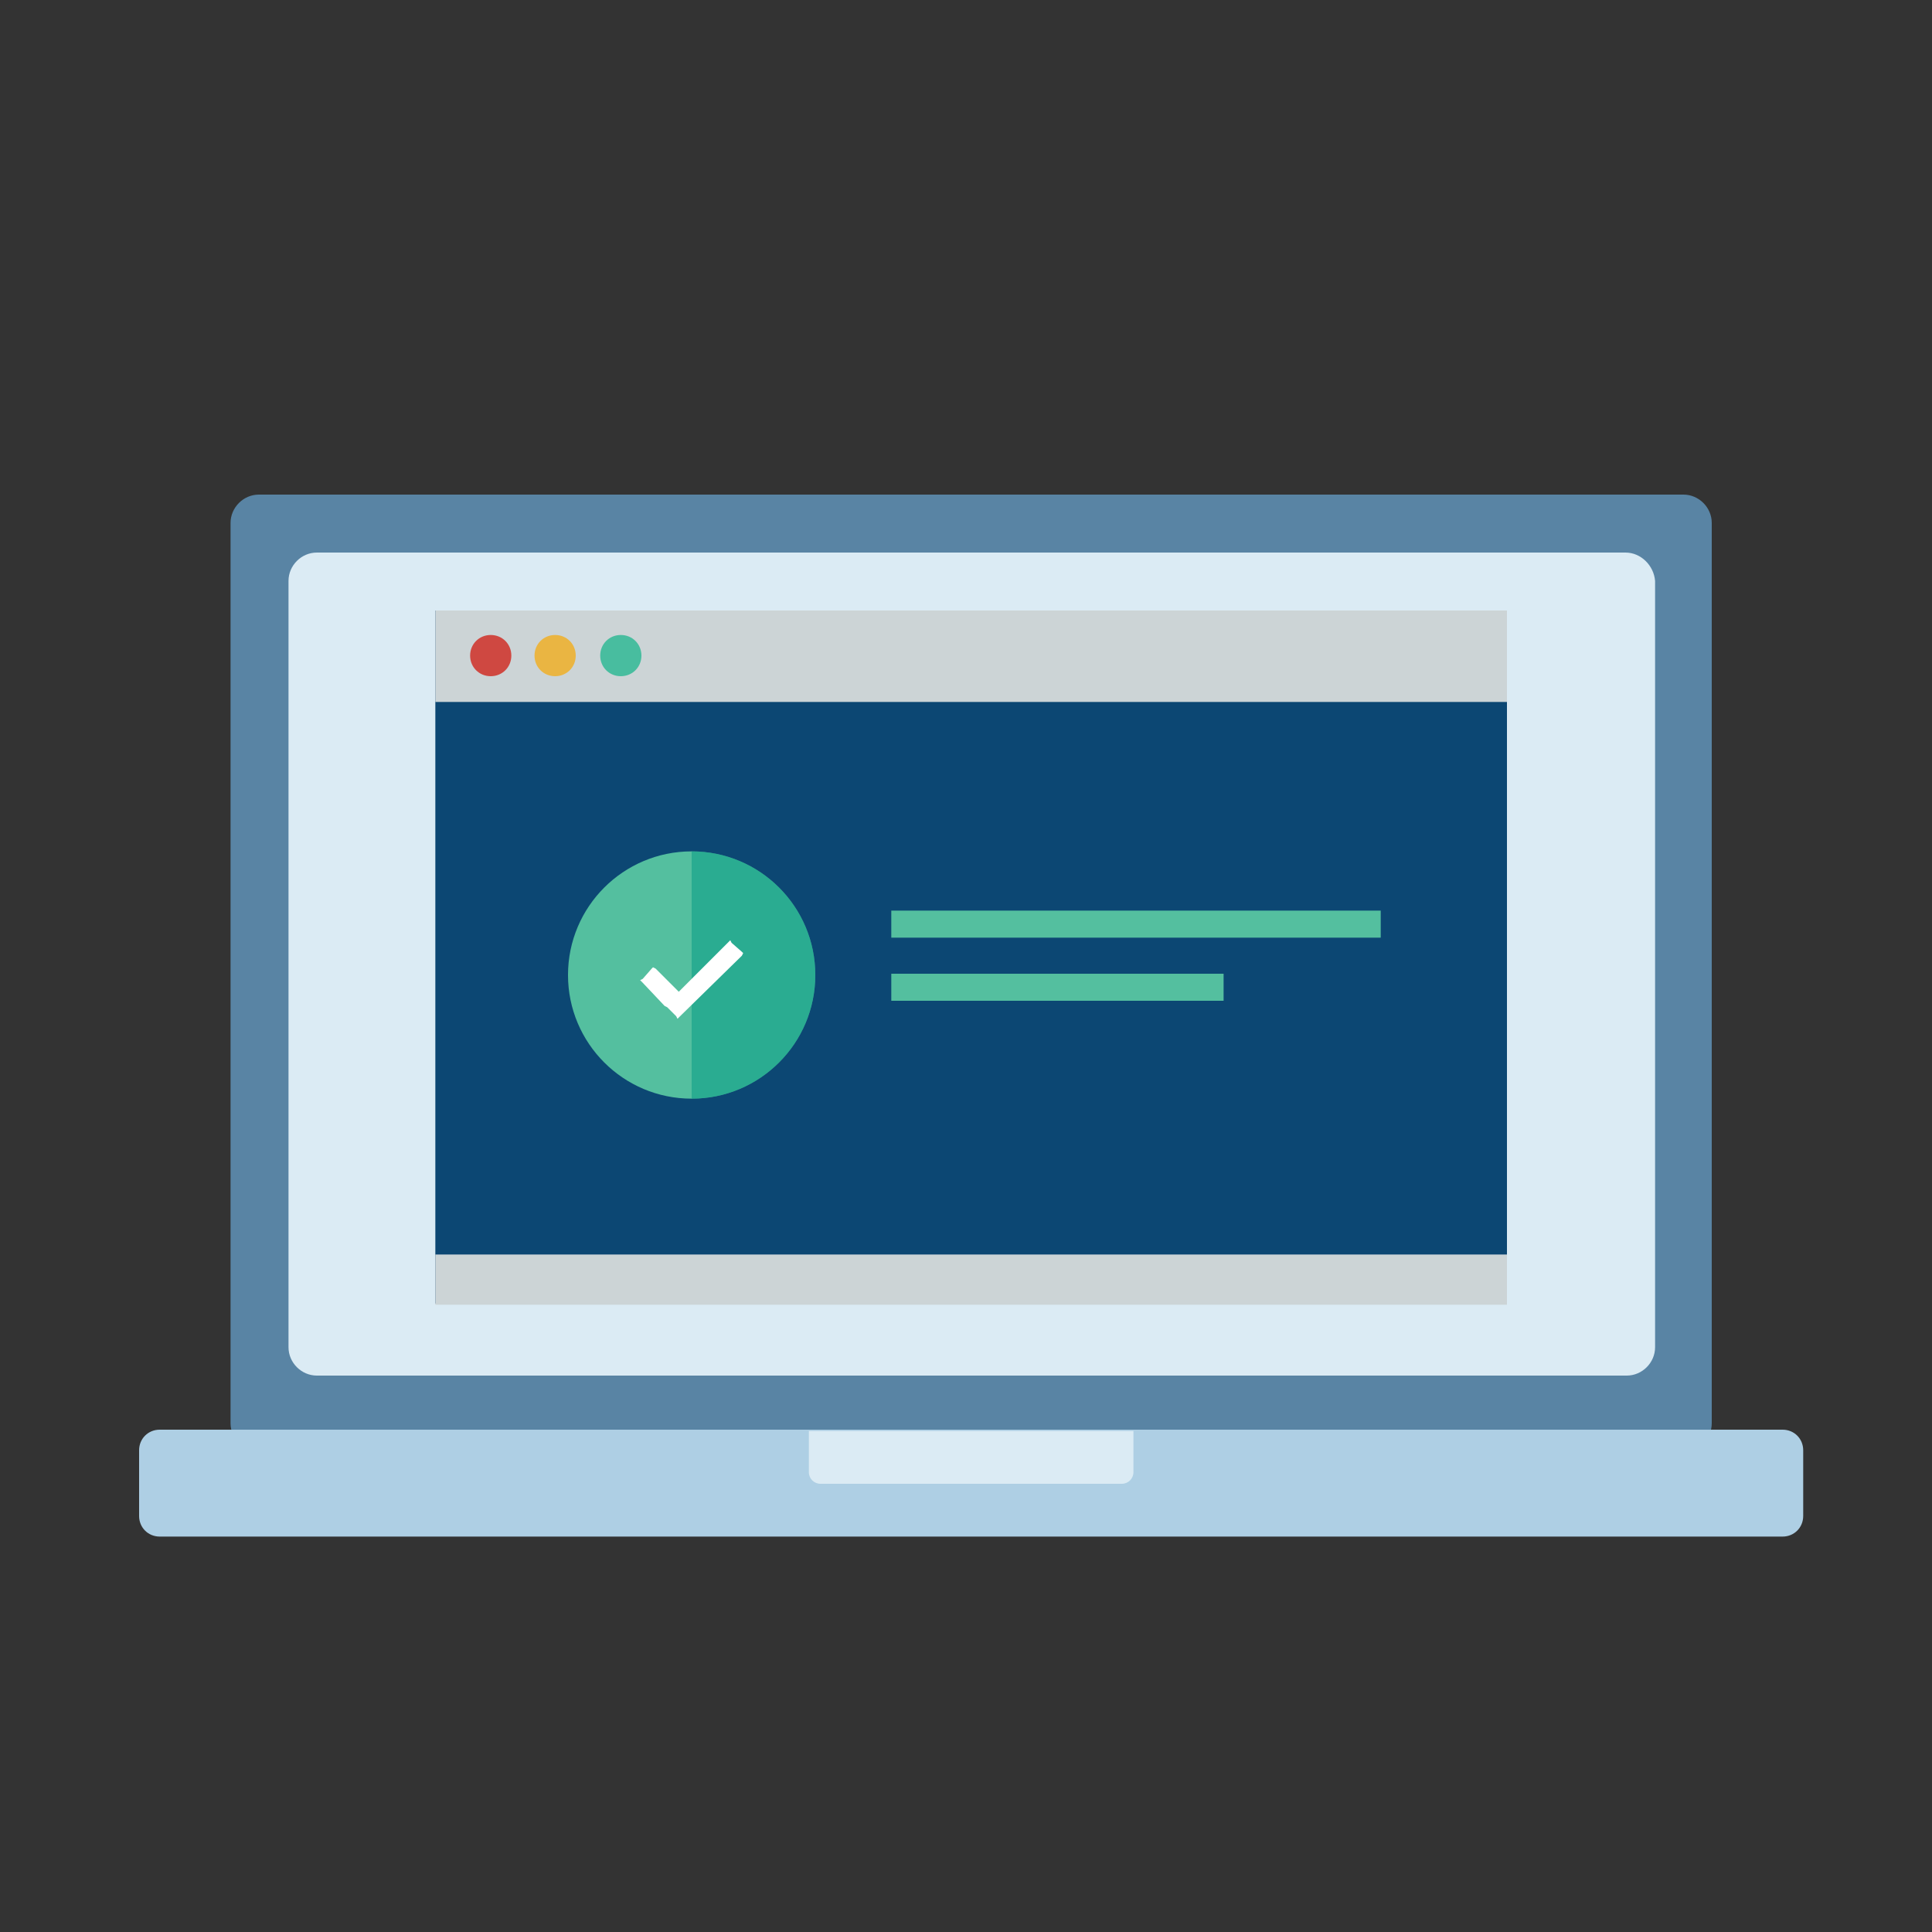
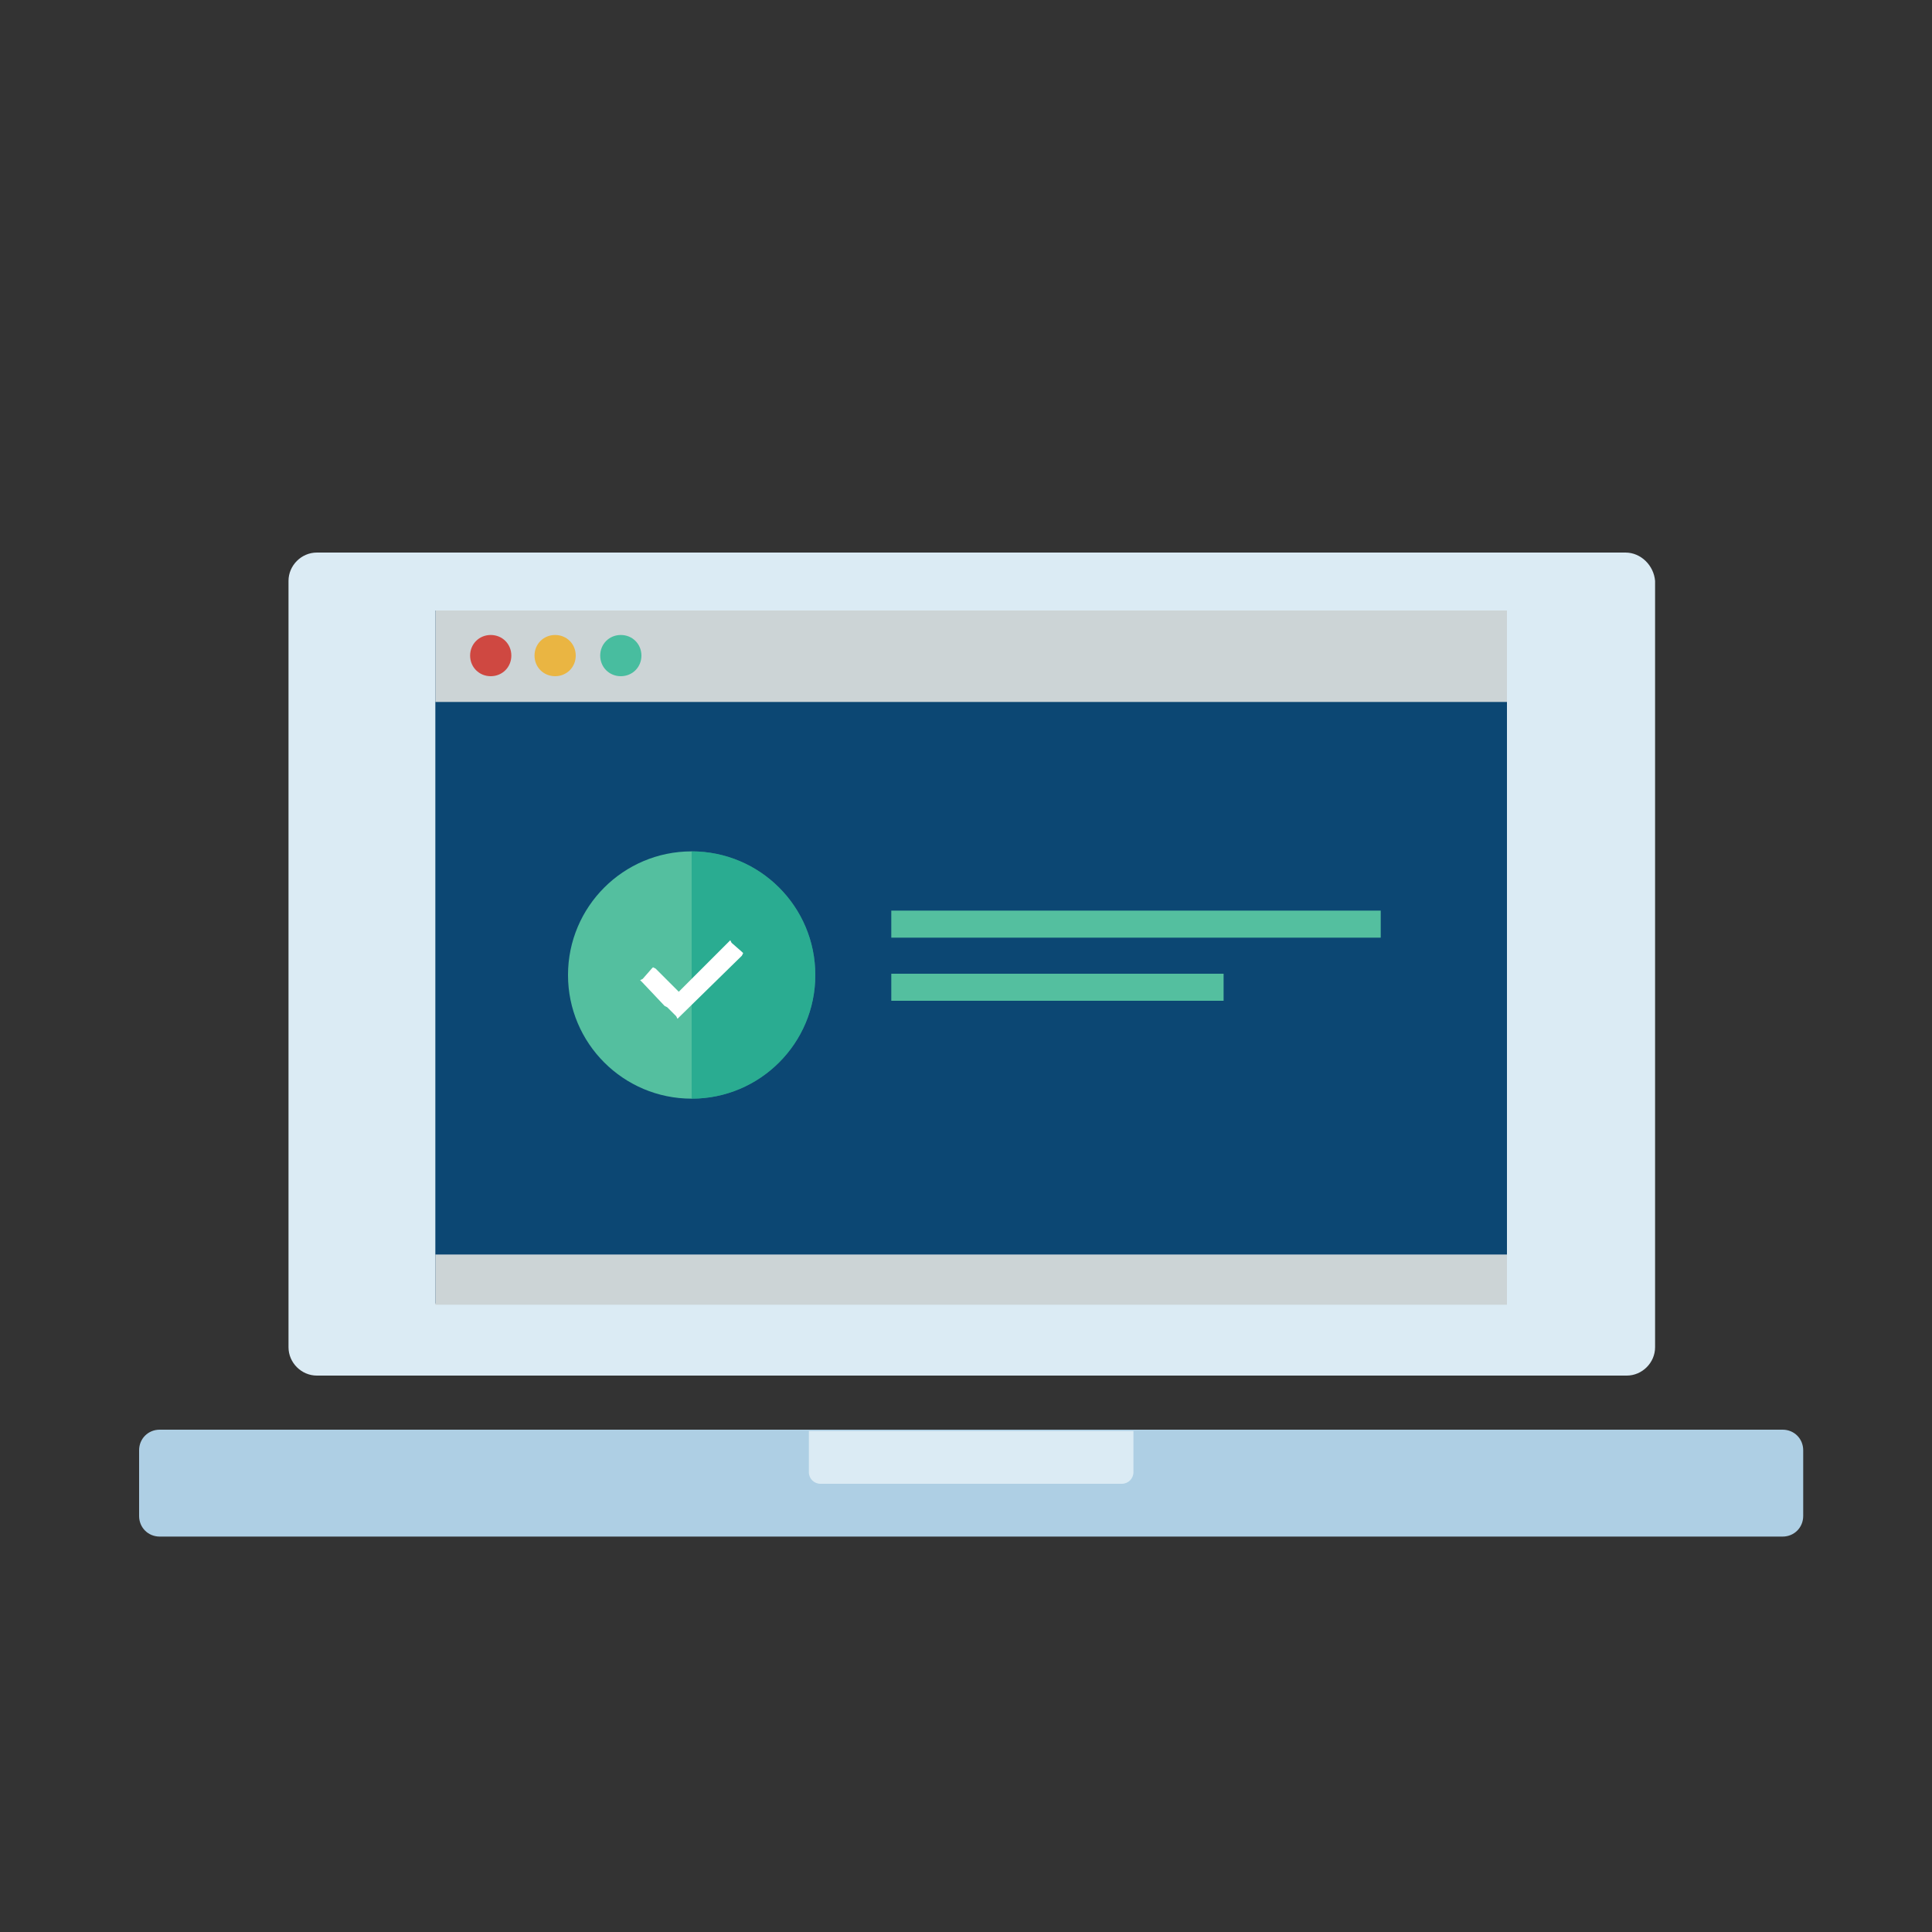
<svg xmlns="http://www.w3.org/2000/svg" version="1.1" x="0px" y="0px" viewBox="0 0 150 150" style="enable-background:new 0 0 150 150;" xml:space="preserve">
  <rect x="0" y="0" width="150" height="150" fill="#333333" stroke="none" />
  <style type="text/css">
	.st0{fill:#5984A4;}
	.st1{fill:#DBEBF4;}
	.st2{fill:#AECFE4;}
	.st3{fill:#0C4773;}
	.st4{fill:#CCD4D6;}
	.st5{fill:#CF4841;}
	.st6{fill:#EAB542;}
	.st7{fill:#48BD9F;}
	.st8{fill:#54BF9F;}
	.st9{opacity:0.5;}
	.st10{fill:#009983;}
	.st11{fill:#FFFFFF;}
	.st12{display:none;}
	.st13{display:inline;}
	.st14{display:inline;fill:#DBEBF4;}
	.st15{fill:#17A6DA;}
	.st16{display:inline;fill:#0C4773;}
	.st17{display:inline;fill:#17A6DA;}
	.st18{display:inline;fill:#009983;}
	.st19{display:inline;fill:#54BF9F;}
	.st20{display:inline;fill:#D48630;}
	.st21{display:inline;fill:#EFA627;}
	.st22{display:inline;fill:#8D2422;}
	.st23{display:inline;fill:#B53331;}
	.st24{display:inline;fill:#5E3D2B;}
	.st25{display:inline;fill:#B27344;}
	.st26{display:inline;fill:#CC8D71;}
	.st27{display:inline;fill:#DEA88E;}
	.st28{display:inline;fill:#E8C7BC;}
	.st29{display:inline;fill:#FCE1D3;}
	.st30{display:inline;fill:#091A30;}
	.st31{display:inline;fill:#5984A4;}
	.st32{display:inline;fill:#231F20;}
	.st33{fill:#E6E7E8;}
	.st34{display:inline;fill:#AECFE4;}
	.st35{fill:#8D2422;}
	.st36{fill:#B53331;}
</style>
  <g id="Layer_1">
    <g>
      <g>
        <g>
          <g>
            <g>
              <g>
                <g>
-                   <path class="st0" d="M132.9,110.5c0,1.2-1,2.2-2.2,2.2H20.1c-1.2,0-2.2-1-2.2-2.2V40.6c0-1.2,1-2.2,2.2-2.2h110.6          c1.2,0,2.2,1,2.2,2.2V110.5z" />
-                 </g>
+                   </g>
                <path class="st1" d="M126.2,42.9H24.6c-1.2,0-2.2,1-2.2,2.2v59.5c0,1.2,1,2.2,2.2,2.2h101.7c1.2,0,2.2-1,2.2-2.2V45.1         C128.4,43.9,127.4,42.9,126.2,42.9z" />
                <g>
                  <path class="st2" d="M138.4,119.3h-126c-0.9,0-1.6-0.7-1.6-1.6v-5.1c0-0.9,0.7-1.6,1.6-1.6h126c0.9,0,1.6,0.7,1.6,1.6v5.1          C140,118.6,139.3,119.3,138.4,119.3z" />
                </g>
                <g>
                  <path class="st1" d="M87.1,115.2H63.7c-0.5,0-0.9-0.4-0.9-0.9v-3.2H88v3.2C88,114.8,87.6,115.2,87.1,115.2z" />
                </g>
              </g>
            </g>
          </g>
          <g>
            <g>
              <g>
                <g>
                  <g>
                    <g>
                      <g>
                        <polygon class="st3" points="117,47.4 33.8,47.4 33.8,101.2 33.8,101.2 117,101.2 117,101.2            " />
                        <rect x="33.8" y="97.4" class="st4" width="83.2" height="3.9" />
                        <polygon class="st4" points="117,47.4 33.8,47.4 33.8,47.4 33.8,54.5 117,54.5            " />
                        <g>
                          <path class="st5" d="M38.1,49.3c-0.9,0-1.6,0.7-1.6,1.6c0,0.9,0.7,1.6,1.6,1.6c0.9,0,1.6-0.7,1.6-1.6              C39.7,50,39,49.3,38.1,49.3z" />
                          <path class="st6" d="M43.1,49.3c-0.9,0-1.6,0.7-1.6,1.6c0,0.9,0.7,1.6,1.6,1.6c0.9,0,1.6-0.7,1.6-1.6              C44.7,50,44,49.3,43.1,49.3z" />
                          <path class="st7" d="M48.2,49.3c-0.9,0-1.6,0.7-1.6,1.6c0,0.9,0.7,1.6,1.6,1.6c0.9,0,1.6-0.7,1.6-1.6              C49.8,50,49.1,49.3,48.2,49.3z" />
                        </g>
                      </g>
                    </g>
                  </g>
                </g>
              </g>
            </g>
          </g>
        </g>
      </g>
    </g>
    <g>
      <g>
        <circle class="st8" cx="53.7" cy="75.7" r="9.6" />
      </g>
      <g class="st9">
        <path class="st10" d="M63.3,75.7c0,5.3-4.3,9.6-9.6,9.6c0-4.7,0-11.8,0-19.2C59,66.1,63.3,70.4,63.3,75.7z" />
      </g>
      <polygon class="st11" points="57.6,73.9 56.8,73.2 56.7,73 56.5,73.2 52.7,77 50.9,75.2 50.7,75.1 50.6,75.2 49.9,76 49.7,76.1     49.9,76.3 51.6,78.1 51.8,78.2 52.5,78.9 52.6,79.1 52.8,78.9 57.6,74.2 57.7,74   " />
    </g>
    <rect x="69.2" y="70.7" class="st8" width="38" height="2.1" />
    <rect x="69.2" y="75.6" class="st8" width="25.8" height="2.1" />
  </g>
  <g id="Layer_2" class="st12">
    <g class="st13">
      <path class="st0" d="M87.5,45.2c0-1.2,0.1-2.5,0.2-3.7H16.9c-1.3,0-2.4,1.1-2.4,2.4v51.5h3.8V47.5c0-1.1,0.9-2.1,2.1-2.1h67.1    C87.5,45.3,87.5,45.3,87.5,45.2z" />
      <path class="st0" d="M118.6,76.2C118.5,76.2,118.5,76.2,118.6,76.2l-0.1,19.1h3.7V76C121,76.1,119.8,76.2,118.6,76.2z" />
    </g>
    <path class="st14" d="M118.6,76.2c-17.1,0-31.1-13.9-31.1-31.1c0-0.4,0-0.7,0-1.1H72.3H18v51.2H26h38.5h54.6V76.2   C118.9,76.2,118.7,76.2,118.6,76.2z" />
    <g class="st13">
      <g>
        <path class="st3" d="M122.3,95.3v11.5c0,0.9-0.8,1.7-1.7,1.7H79.7H57.1H16.6c-1.2,0-2.1-0.9-2.1-2.1V95.3h7.3H115H122.3z" />
        <polygon class="st0" points="97.1,119.9 97.1,125.2 39.7,125.2 39.7,119.9 54.2,119.9 82.6,119.9    " />
        <polygon class="st0" points="79.7,108.6 82.6,119.9 54.2,119.9 57.1,108.6    " />
        <path class="st0" d="M74.3,103.6H63c-0.8,0-1.5-0.7-1.5-1.5c0-0.8,0.7-1.5,1.5-1.5h11.3c0.8,0,1.5,0.7,1.5,1.5     C75.8,103,75.1,103.6,74.3,103.6z" />
        <path class="st0" d="M102.7,103.6c-0.4,0-0.8-0.2-1-0.4c-0.3-0.3-0.4-0.7-0.4-1c0-0.4,0.1-0.8,0.4-1c0.6-0.5,1.5-0.5,2.1,0     c0.3,0.3,0.4,0.7,0.4,1c0,0.4-0.2,0.8-0.4,1C103.5,103.5,103.1,103.6,102.7,103.6z" />
        <path class="st0" d="M107.6,103.6c-0.4,0-0.8-0.2-1-0.4c-0.3-0.3-0.4-0.7-0.4-1c0-0.4,0.2-0.8,0.4-1c0.5-0.5,1.5-0.5,2.1,0     c0.3,0.3,0.4,0.7,0.4,1c0,0.4-0.2,0.8-0.4,1C108.3,103.5,107.9,103.6,107.6,103.6z" />
      </g>
      <path class="st2" d="M100.4,129.5H17.1c-0.4,0-0.8-0.3-0.8-0.8v-4.3c0-0.4,0.3-0.8,0.8-0.8h83.3c0.4,0,0.8,0.3,0.8,0.8v4.3    C101.2,129.2,100.9,129.5,100.4,129.5z" />
      <path class="st2" d="M121,129.5h-13.9v-3.6c0-1.2,1-2.2,2.2-2.2h9.4c1.2,0,2.2,1,2.2,2.2V129.5z" />
    </g>
    <g class="st13">
      <path class="st2" d="M130.4,34.1v22.8c0,0.5-0.4,1-1,1H107c-0.5,0-1-0.4-1-1V34.1c0-0.5,0.4-1,1-1h22.5    C130,33.1,130.4,33.5,130.4,34.1z" />
      <path class="st15" d="M110.2,42.3h-1.3V37c0-0.8,0.6-1.4,1.4-1.4h5.2v1.3h-5.2c0,0-0.1,0-0.1,0.1V42.3z" />
      <path class="st15" d="M127.6,42.2h-1.3V37c0,0,0-0.1-0.1-0.1h-5.3v-1.3h5.3c0.8,0,1.4,0.6,1.4,1.4V42.2z" />
      <path class="st15" d="M126.2,55.4H121v-1.3h5.2c0,0,0.1,0,0.1-0.1v-5.3h1.3V54C127.6,54.8,127,55.4,126.2,55.4z" />
      <path class="st15" d="M115.5,55.3h-5.3c-0.8,0-1.4-0.6-1.4-1.4v-5.2h1.3V54c0,0,0,0.1,0.1,0.1h5.3V55.3z" />
      <rect x="96.5" y="32.2" class="st2" width="5.2" height="1.3" />
      <rect x="96.5" y="37.3" class="st2" width="5.2" height="1.3" />
      <rect x="96.5" y="42.3" class="st2" width="5.2" height="1.3" />
      <rect x="96.5" y="47.4" class="st2" width="5.2" height="1.3" />
      <rect x="96.5" y="52.4" class="st2" width="5.2" height="1.3" />
      <rect x="96.5" y="57.5" class="st2" width="5.2" height="1.3" />
      <rect x="134.8" y="32.2" class="st2" width="5.2" height="1.3" />
      <rect x="134.8" y="37.3" class="st2" width="5.2" height="1.3" />
      <rect x="134.8" y="42.3" class="st2" width="5.2" height="1.3" />
      <rect x="134.8" y="47.4" class="st2" width="5.2" height="1.3" />
      <rect x="134.8" y="52.4" class="st2" width="5.2" height="1.3" />
      <rect x="134.8" y="57.5" class="st2" width="5.2" height="1.3" />
      <rect x="130.2" y="23.7" class="st2" width="1.3" height="5.2" />
      <rect x="125.2" y="23.7" class="st2" width="1.3" height="5.2" />
      <rect x="120.1" y="23.7" class="st2" width="1.3" height="5.2" />
      <rect x="115.1" y="23.7" class="st2" width="1.3" height="5.2" />
      <rect x="110" y="23.7" class="st2" width="1.3" height="5.2" />
      <rect x="104.9" y="23.7" class="st2" width="1.3" height="5.2" />
      <rect x="130.2" y="62.1" class="st2" width="1.3" height="5.2" />
      <rect x="125.2" y="62.1" class="st2" width="1.3" height="5.2" />
      <rect x="120.1" y="62.1" class="st2" width="1.3" height="5.2" />
      <rect x="115.1" y="62.1" class="st2" width="1.3" height="5.2" />
      <rect x="110" y="62.1" class="st2" width="1.3" height="5.2" />
      <rect x="104.9" y="62.1" class="st2" width="1.3" height="5.2" />
      <path class="st3" d="M125.8,62.4h-5.1h-5.1h-5.1h-5.1h-2.6c-0.7,0-1.3-0.6-1.3-1.3v-2.9v-5.1V48V43v-5.1v-5.1V30    c0-0.7,0.6-1.3,1.3-1.3h2.6h5.1h5.1h5.1h5.1h5.1h2.6c0.7,0,1.3,0.6,1.3,1.3v2.9v5.1V43V48v5.1v5.1V61c0,0.7-0.6,1.3-1.3,1.3h-2.6    H125.8z M130.4,56.9V34.1c0-0.5-0.4-1-1-1H107c-0.5,0-1,0.4-1,1v22.8c0,0.5,0.4,1,1,1h22.5C130,57.9,130.4,57.5,130.4,56.9z" />
    </g>
    <path class="st16" d="M81.9,70.5h-5.2v-5.6c0-0.8-0.6-1.4-1.4-1.4h-5.7l-10.9-6.2c-0.3-0.2-0.7-0.2-1.1,0c-0.3,0.2-0.5,0.5-0.5,0.9   v5.3H51c-0.4,0-0.7,0.3-0.7,0.7s0.3,0.7,0.7,0.7l5.9,0v5.3c0,0.4,0.2,0.7,0.5,0.9c0.2,0.1,0.3,0.1,0.5,0.1c0.2,0,0.4,0,0.5-0.1   l10.9-6.2l5.8,0v5.6H70c-0.8,0-1.4,0.6-1.4,1.4v11.9c0,0.8,0.6,1.4,1.4,1.4h11.9c0.8,0,1.4-0.6,1.4-1.4V71.9   C83.3,71.1,82.7,70.5,81.9,70.5z M58.4,69.6V58.8l9.5,5.4L58.4,69.6z M70,83.8V71.9h11.9l0,11.9H70z" />
  </g>
  <g id="Layer_4" class="st12">
    <rect x="356.9" y="-119.9" class="st17" width="20.9" height="20.9" />
    <rect x="379.9" y="-142.7" class="st18" width="20.9" height="20.9" />
    <rect x="379.9" y="-120.3" class="st19" width="20.9" height="20.9" />
    <rect x="402.9" y="-142.7" class="st20" width="20.9" height="20.9" />
    <rect x="403" y="-119.9" class="st21" width="20.9" height="20.9" />
    <rect x="426.2" y="-119.8" class="st22" width="20.9" height="20.9" />
    <rect x="426" y="-142.7" class="st23" width="20.9" height="20.9" />
    <rect x="483.4" y="-143.2" class="st24" width="20.9" height="20.9" />
    <rect x="483.5" y="-119.8" class="st25" width="20.9" height="20.9" />
    <rect x="507.2" y="-143.2" class="st26" width="20.9" height="20.9" />
    <rect x="507.3" y="-119.7" class="st27" width="20.9" height="20.9" />
    <rect x="530.9" y="-143.2" class="st28" width="20.9" height="20.9" />
    <rect x="531.1" y="-119.6" class="st29" width="20.9" height="20.9" />
    <rect x="356.8" y="-142.7" class="st16" width="20.9" height="20.9" />
    <rect x="333.8" y="-142.7" class="st30" width="20.9" height="20.9" />
    <rect x="333.8" y="-120.3" class="st31" width="20.9" height="20.9" />
    <rect x="449.2" y="-142.7" class="st32" width="20.9" height="20.9" />
    <g class="st13">
      <rect x="449.4" y="-120" class="st11" width="20.4" height="20.4" />
      <path class="st33" d="M469.6-119.8v19.9h-19.9v-19.9H469.6 M470.1-120.3h-20.9v20.9h20.9V-120.3L470.1-120.3z" />
    </g>
    <rect x="333.8" y="-97.8" class="st34" width="20.9" height="20.9" />
    <rect x="333.8" y="-75.3" class="st14" width="20.9" height="20.9" />
    <g class="st13">
      <g>
        <polygon class="st11" points="71.5,43.2 30.3,114.4 112.6,114.4    " />
        <path class="st1" d="M114.6,115.6H28.3l43.2-74.8L114.6,115.6z M32.4,113.2h78.1l-39-67.6L32.4,113.2z" />
      </g>
      <g>
        <g>
          <g>
            <g>
              <g>
                <path class="st35" d="M89.3,115.6c-3.5,0-6.4,2.8-6.4,6.4c0,3.5,2.8,6.4,6.4,6.4h29.1v-12.7H89.3z" />
              </g>
            </g>
            <g>
              <g>
                <g>
                  <path class="st1" d="M136.6,127.2h-28c-2.9,0-5.3-2.4-5.3-5.3v0c0-2.9,2.4-5.3,5.3-5.3h28l-0.2,0.5c-1.2,3.1-1.2,6.5,0,9.5          L136.6,127.2z" />
                </g>
              </g>
            </g>
            <g>
              <g>
                <path class="st2" d="M104.8,124.8c0-2.9,2.4-5.3,5.3-5.3h25.7c0.2-0.8,0.4-1.6,0.7-2.3l0.2-0.5h-28c-2.9,0-5.3,2.4-5.3,5.3         c0,1.4,0.6,2.7,1.5,3.7C104.8,125.3,104.8,125,104.8,124.8z" />
              </g>
            </g>
            <g>
              <g>
                <g>
                  <path class="st36" d="M136.6,128.3h-28c-3.5,0-6.4-2.8-6.4-6.4c0-3.5,2.8-6.4,6.4-6.4h28c0.6,0,1.1,0.5,1.1,1.1          c0,0.6-0.5,1.1-1.1,1.1h-28c-2.3,0-4.2,1.9-4.2,4.2c0,2.3,1.9,4.2,4.2,4.2h28c0.6,0,1.1,0.5,1.1,1.1          C137.7,127.8,137.2,128.3,136.6,128.3z" />
                </g>
              </g>
            </g>
          </g>
          <g>
            <g>
              <g>
                <path class="st3" d="M97.2,115.6c-3.5,0-6.4-2.8-6.4-6.4c0-3.5,2.8-6.4,6.4-6.4h29.1v12.7H97.2z" />
              </g>
            </g>
            <g>
              <g>
                <g>
                  <path class="st1" d="M144.5,103.9h-28c-2.9,0-5.3,2.4-5.3,5.3v0c0,2.9,2.4,5.3,5.3,5.3h28l-0.2-0.5c-1.2-3.1-1.2-6.5,0-9.5          L144.5,103.9z" />
                </g>
              </g>
            </g>
            <g>
              <g>
                <path class="st2" d="M112.6,112.1c0-2.9,2.4-5.3,5.3-5.3h25.7c0.2-0.8,0.4-1.6,0.7-2.3l0.2-0.5h-28c-2.9,0-5.3,2.4-5.3,5.3         c0,1.4,0.6,2.7,1.5,3.7C112.7,112.6,112.6,112.3,112.6,112.1z" />
              </g>
            </g>
            <g>
              <g>
                <g>
                  <path class="st15" d="M144.5,102.9h-28c-3.5,0-6.4,2.8-6.4,6.4c0,3.5,2.8,6.4,6.4,6.4h28c0.6,0,1.1-0.5,1.1-1.1          c0-0.6-0.5-1.1-1.1-1.1h-28c-2.3,0-4.2-1.9-4.2-4.2c0-2.3,1.9-4.2,4.2-4.2h28c0.6,0,1.1-0.5,1.1-1.1          C145.5,103.3,145.1,102.9,144.5,102.9z" />
                </g>
              </g>
            </g>
          </g>
          <g>
            <g>
              <g>
                <path class="st10" d="M89.3,90.2c-3.5,0-6.4,2.8-6.4,6.4c0,3.5,2.8,6.4,6.4,6.4h29.1V90.2H89.3z" />
              </g>
            </g>
            <g>
              <g>
                <g>
                  <path class="st1" d="M136.6,101.8h-28c-2.9,0-5.3-2.4-5.3-5.3l0,0c0-2.9,2.4-5.3,5.3-5.3h28l-0.2,0.5          c-1.2,3.1-1.2,6.5,0,9.5L136.6,101.8z" />
                </g>
              </g>
            </g>
            <g>
              <g>
                <path class="st2" d="M104.8,99.4c0-2.9,2.4-5.3,5.3-5.3h25.7c0.2-0.8,0.4-1.6,0.7-2.3l0.2-0.5h-28c-2.9,0-5.3,2.4-5.3,5.3         c0,1.4,0.6,2.7,1.5,3.7C104.8,99.9,104.8,99.6,104.8,99.4z" />
              </g>
            </g>
            <g>
              <g>
                <g>
                  <path class="st8" d="M136.6,102.9h-28c-3.5,0-6.4-2.8-6.4-6.4c0-3.5,2.8-6.4,6.4-6.4h28c0.6,0,1.1,0.5,1.1,1.1          c0,0.6-0.5,1.1-1.1,1.1h-28c-2.3,0-4.2,1.9-4.2,4.2c0,2.3,1.9,4.2,4.2,4.2h28c0.6,0,1.1,0.5,1.1,1.1          C137.7,102.4,137.2,102.9,136.6,102.9z" />
                </g>
              </g>
            </g>
          </g>
          <g>
            <g>
              <polygon class="st2" points="127,100.4 123.9,97.5 120.7,100.4 120.7,93 127,93       " />
            </g>
          </g>
          <g>
            <g>
              <polygon class="st36" points="125.6,99.7 122.4,96.8 119.3,99.7 119.3,92.3 125.6,92.3       " />
            </g>
          </g>
        </g>
      </g>
      <g>
        <g>
          <g>
            <g>
              <g>
                <g>
                  <g>
                    <g>
                      <path class="st0" d="M99.6,58.9c0,0.6-0.5,1.1-1.1,1.1H44.4c-0.6,0-1.1-0.5-1.1-1.1V24.6c0-0.6,0.5-1.1,1.1-1.1h54.2            c0.6,0,1.1,0.5,1.1,1.1V58.9z" />
                    </g>
                  </g>
                  <g>
                    <path class="st1" d="M96.4,25.7H46.6c-0.6,0-1.1,0.5-1.1,1.1v29.1c0,0.6,0.5,1.1,1.1,1.1h49.8c0.6,0,1.1-0.5,1.1-1.1V26.8           C97.4,26.2,97,25.7,96.4,25.7z" />
                  </g>
                  <g>
                    <g>
                      <path class="st2" d="M102.3,63.2H40.6c-0.4,0-0.8-0.4-0.8-0.8v-2.5c0-0.4,0.4-0.8,0.8-0.8h61.7c0.4,0,0.8,0.4,0.8,0.8v2.5            C103.1,62.8,102.8,63.2,102.3,63.2z" />
                    </g>
                  </g>
                  <g>
                    <g>
                      <path class="st1" d="M76.7,61.2H66.2c-0.5,0-0.9-0.4-0.9-0.9v-1.1h12.4v1.1C77.7,60.7,77.2,61.2,76.7,61.2z" />
                    </g>
                  </g>
                </g>
              </g>
            </g>
            <g>
              <g>
                <g>
                  <g>
                    <g>
                      <g>
                        <g>
                          <g>
                            <polygon class="st3" points="91.9,27.9 51.1,27.9 51.1,54.3 51.1,54.3 91.9,54.3 91.9,54.3              " />
                          </g>
                          <g>
                            <rect x="51.1" y="52.4" class="st4" width="40.8" height="1.9" />
                          </g>
                          <g>
                            <polygon class="st4" points="91.9,27.9 51.1,27.9 51.1,27.9 51.1,31.4 91.9,31.4              " />
                          </g>
                          <g>
                            <g>
                              <path class="st5" d="M53.2,28.9c-0.4,0-0.8,0.3-0.8,0.8c0,0.4,0.3,0.8,0.8,0.8c0.4,0,0.8-0.3,0.8-0.8                C53.9,29.2,53.6,28.9,53.2,28.9z" />
                            </g>
                            <g>
                              <path class="st6" d="M55.7,28.9c-0.4,0-0.8,0.3-0.8,0.8c0,0.4,0.3,0.8,0.8,0.8c0.4,0,0.8-0.3,0.8-0.8                C56.4,29.2,56.1,28.9,55.7,28.9z" />
                            </g>
                            <g>
                              <path class="st7" d="M58.1,28.9c-0.4,0-0.8,0.3-0.8,0.8c0,0.4,0.3,0.8,0.8,0.8c0.4,0,0.8-0.3,0.8-0.8                C58.9,29.2,58.6,28.9,58.1,28.9z" />
                            </g>
                          </g>
                        </g>
                      </g>
                    </g>
                  </g>
                </g>
              </g>
              <g>
                <g>
                  <path class="st8" d="M58.4,41.9l7.2,2.9V47l-10-4v-2.3l10-4V39L58.4,41.9z" />
                </g>
                <g>
                  <path class="st8" d="M75.3,34.6l-5.5,14.7h-2.2l5.5-14.7H75.3z" />
                </g>
                <g>
                  <path class="st8" d="M84.5,41.9L77.3,39v-2.3l10,4v2.3l-10,4v-2.2L84.5,41.9z" />
                </g>
              </g>
            </g>
          </g>
        </g>
      </g>
      <g>
        <path class="st3" d="M36.3,127.7l-6.5-6.7v-13.7c0-0.5-0.4-1-1-1s-1,0.4-1,1V121l-6.5,6.7c-0.4,0.4-0.4,1,0,1.4     c0.2,0.2,0.4,0.3,0.7,0.3c0.3,0,0.5-0.1,0.7-0.3l2-2.1l3.1,1.5v2.6c0,0.5,0.4,1,1,1s1-0.4,1-1v-2.6l3.1-1.5l2,2.1     c0.2,0.2,0.4,0.3,0.7,0.3c0.2,0,0.5-0.1,0.7-0.3C36.7,128.7,36.7,128.1,36.3,127.7z M25.7,126l2.1-2.2v3.2L25.7,126z M29.8,127     v-3.2l2.1,2.2L29.8,127z" />
        <g>
          <g>
            <rect x="5.3" y="91.6" class="st1" width="46.9" height="31.1" />
          </g>
        </g>
        <g>
          <g>
            <g>
              <rect x="4.4" y="88.5" class="st3" width="48.7" height="3.1" />
            </g>
          </g>
          <g>
            <g>
              <rect x="4.4" y="122" class="st3" width="48.7" height="2" />
            </g>
          </g>
        </g>
      </g>
      <g>
        <g>
          <g>
            <rect x="10.3" y="111.7" class="st2" width="36.3" height="1" />
          </g>
        </g>
        <g>
          <g>
            <rect x="10.3" y="107.9" class="st2" width="36.3" height="1" />
          </g>
        </g>
        <g>
          <g>
            <rect x="10.3" y="104.1" class="st2" width="36.3" height="1" />
          </g>
        </g>
        <g>
          <g>
            <rect x="10.3" y="100.3" class="st2" width="36.3" height="1" />
          </g>
        </g>
        <g>
          <g>
            <path class="st2" d="M47.2,116.5H9.9v-20h37.3V116.5z M10.8,115.6h35.4V97.4H10.8V115.6z" />
          </g>
        </g>
      </g>
      <g>
        <g>
-           <path class="st10" d="M44.9,113.2l-4.5-6.5l-3.2,4.1l-7.3-10.9l-4.5,6.7l-2.4-3.5l-5.7,8.2l-2.8-3.5l-2.7,3.1      c-0.2,0.2-0.5,0.2-0.7,0c-0.2-0.2-0.2-0.5,0-0.7l3.5-3.9l2.7,3.4l5.8-8.2l2.4,3.5l4.5-6.8l7.4,11l3.2-4l4.5,6.6l2.2-2.6      c0.2-0.2,0.5-0.2,0.7,0c0.2,0.2,0.2,0.5,0,0.7L44.9,113.2z" />
+           <path class="st10" d="M44.9,113.2l-4.5-6.5l-3.2,4.1l-7.3-10.9l-4.5,6.7l-2.4-3.5l-5.7,8.2l-2.8-3.5l-2.7,3.1      c-0.2,0.2-0.5,0.2-0.7,0c-0.2-0.2-0.2-0.5,0-0.7l3.5-3.9l2.7,3.4l5.8-8.2l2.4,3.5l4.5-6.8l7.4,11l4.5,6.6l2.2-2.6      c0.2-0.2,0.5-0.2,0.7,0c0.2,0.2,0.2,0.5,0,0.7L44.9,113.2z" />
        </g>
      </g>
    </g>
  </g>
</svg>